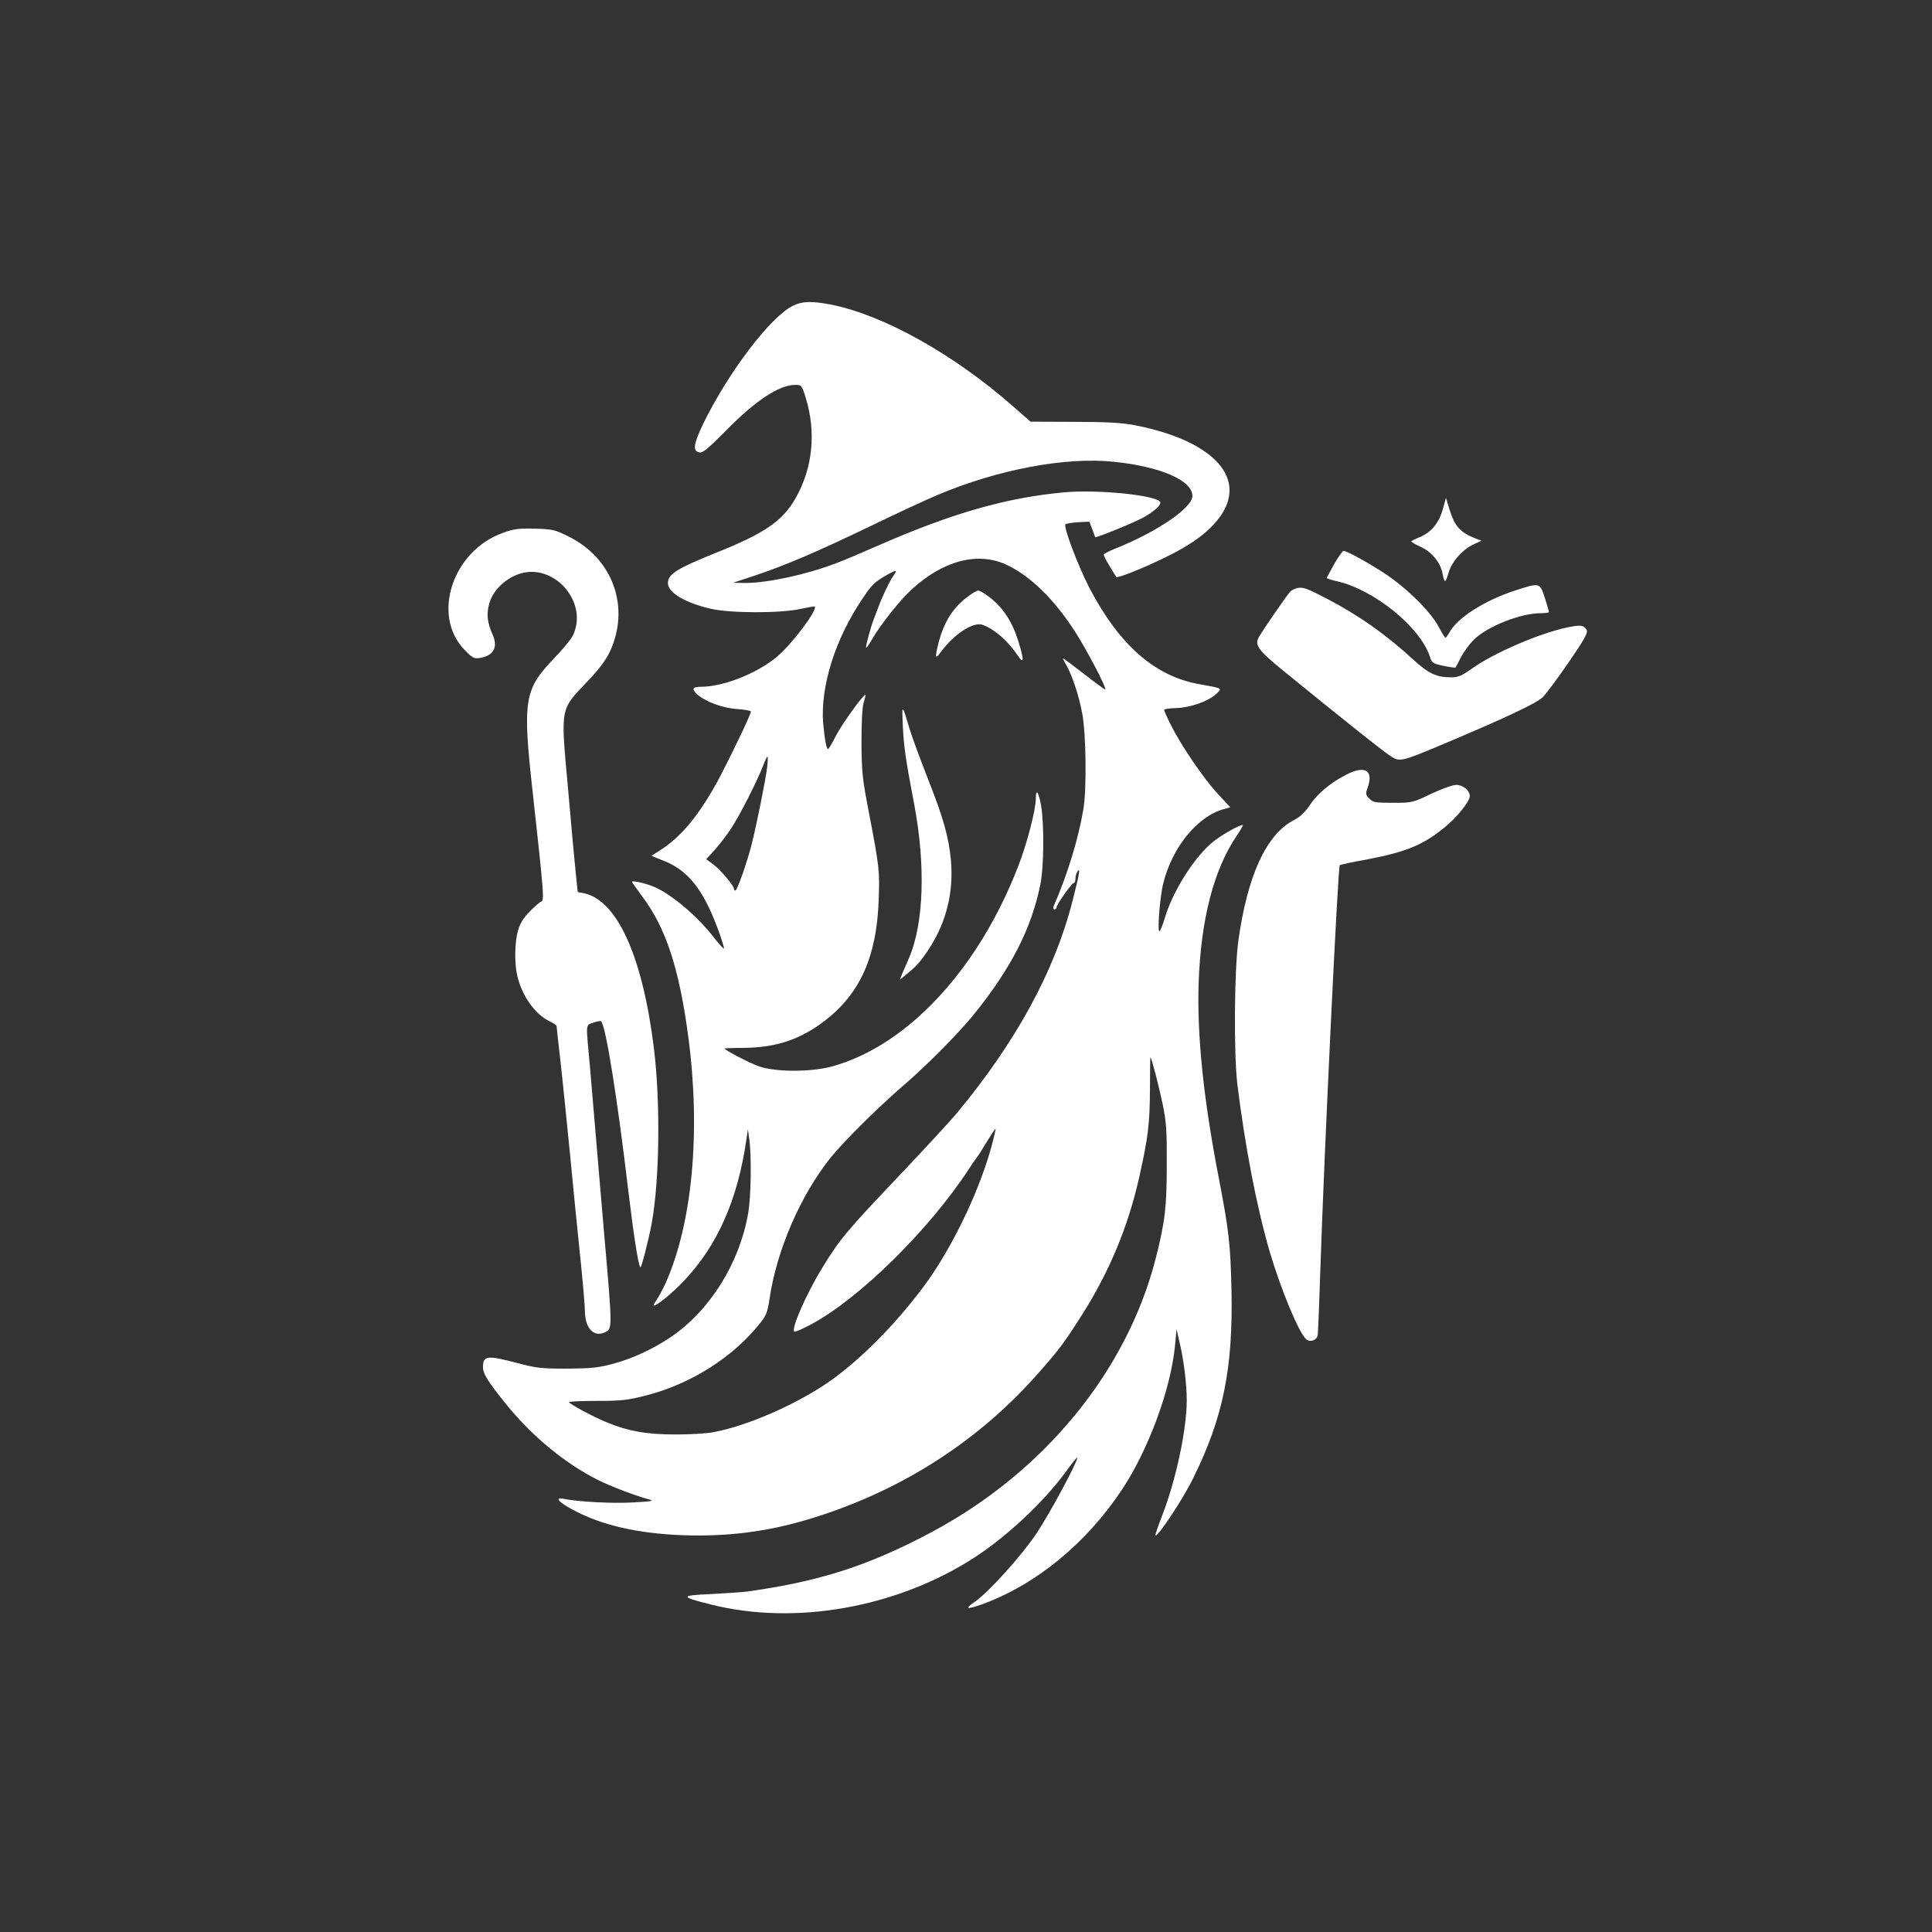
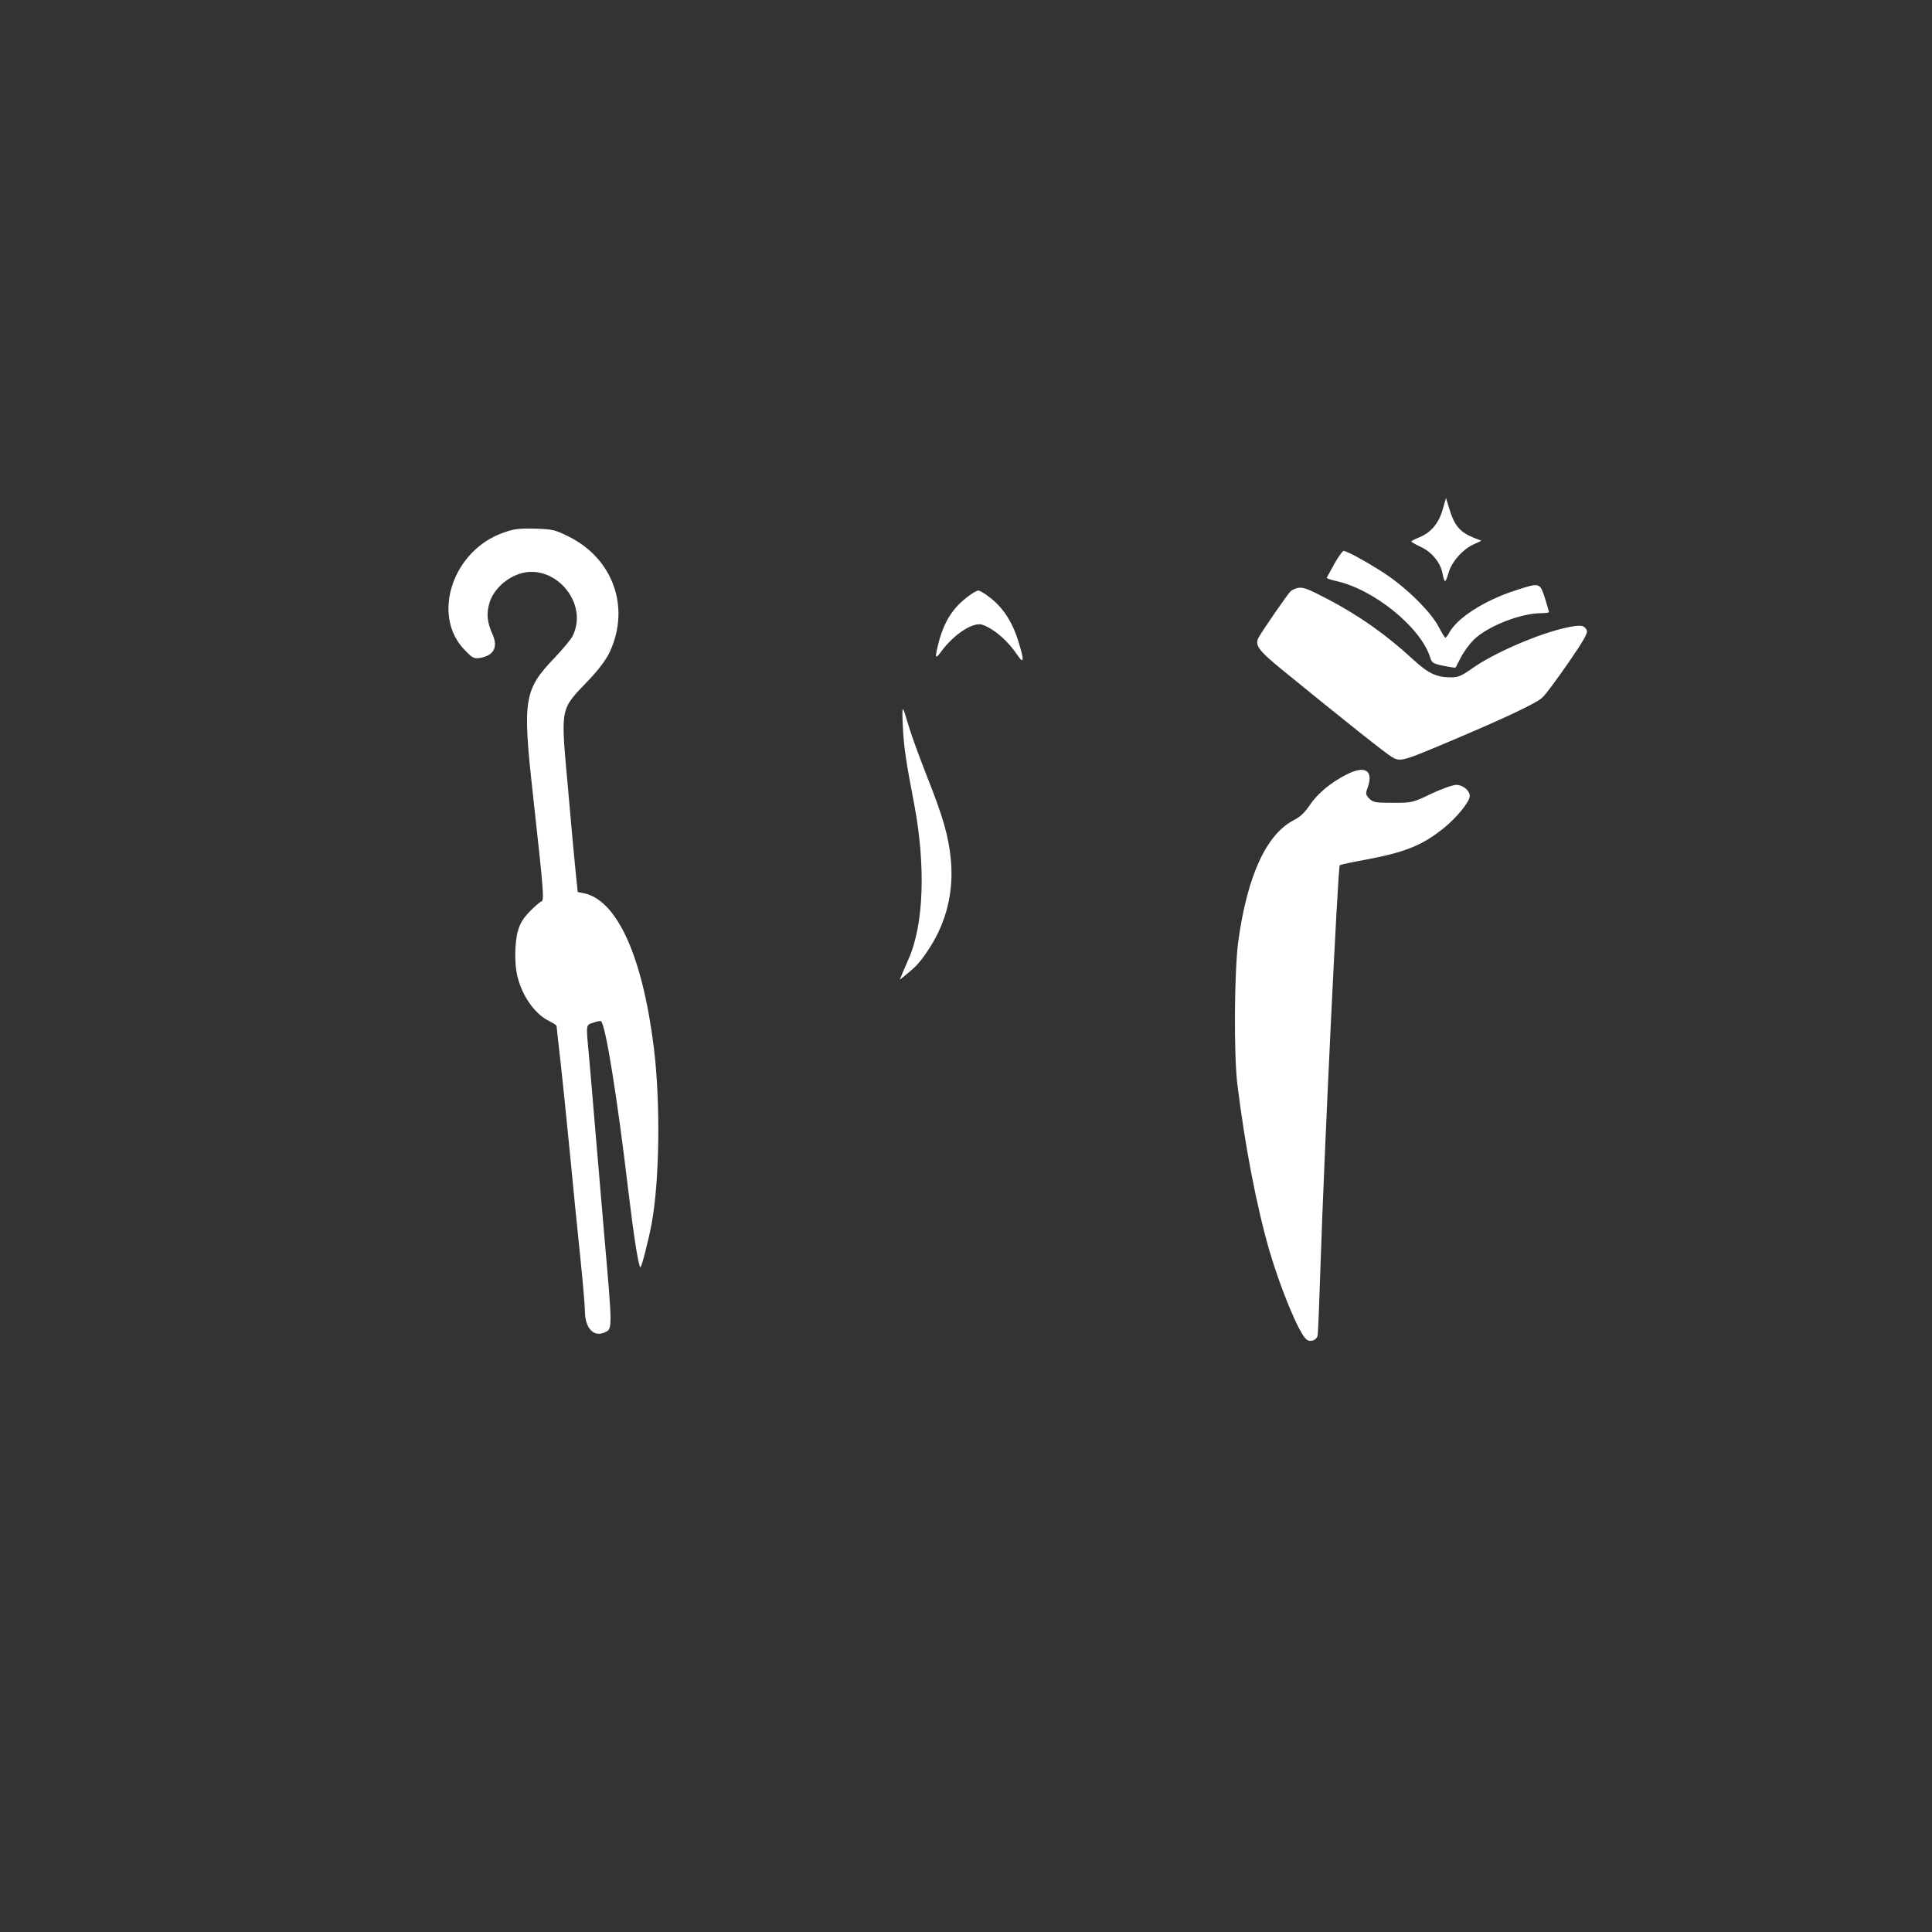
<svg xmlns="http://www.w3.org/2000/svg" version="1.0" width="1024pt" height="1024pt" viewBox="0 0 1024 1024" preserveAspectRatio="xMidYMid meet">
  <rect x="0" y="0" width="1024" height="1024" fill="#333333" stroke="none" />
  <g transform="translate(0,1024) scale(0.1,-0.1)" fill="#fff" stroke="none">
-     <path d="M4202 8619 c-119 -59 -340 -350 -474 -623 -53 -110 -58 -149 -20 -154 18 -3 48 23 140 116 156 159 282 242 367 242 33 0 35 -2 55 -67 57 -183 38 -373 -53 -533 -69 -122 -165 -187 -420 -289 -209 -84 -257 -114 -257 -162 0 -49 90 -104 225 -135 105 -25 375 -25 480 -1 38 8 71 14 73 12 17 -17 -122 -201 -200 -266 -107 -89 -282 -158 -400 -159 -46 0 -54 -11 -25 -38 42 -40 136 -75 214 -80 40 -3 73 -9 73 -13 0 -15 -92 -207 -163 -344 -104 -196 -203 -319 -319 -392 l-45 -29 71 -29 c125 -51 204 -152 281 -359 20 -54 34 -100 32 -103 -3 -2 -25 22 -50 54 -89 116 -226 232 -319 272 -44 19 -118 36 -118 27 0 -3 23 -35 50 -72 130 -170 202 -392 250 -764 64 -497 19 -975 -123 -1293 -15 -32 -36 -71 -47 -87 -12 -17 -18 -30 -15 -30 18 0 98 66 160 131 178 188 285 430 331 749 l8 55 7 -50 c13 -90 10 -309 -6 -398 -46 -263 -203 -514 -410 -654 -95 -64 -201 -113 -304 -141 -82 -22 -118 -25 -246 -26 -139 0 -160 2 -276 33 -146 38 -169 35 -169 -23 0 -38 22 -74 127 -204 135 -166 310 -310 482 -396 67 -34 208 -87 271 -103 29 -8 15 -11 -81 -16 -105 -7 -295 3 -373 19 -49 10 -26 -18 50 -58 152 -82 342 -126 585 -135 230 -8 443 18 659 83 473 141 883 398 1202 752 126 141 156 180 254 335 144 227 243 465 302 727 47 210 56 282 57 467 0 94 1 170 3 169 7 -8 44 -152 65 -251 19 -94 22 -141 21 -320 0 -223 -9 -302 -59 -497 -153 -596 -592 -1132 -1190 -1450 -333 -177 -590 -260 -978 -314 -26 -3 -112 -9 -190 -13 -164 -7 -164 -14 0 -55 447 -113 985 -17 1395 247 175 113 369 295 487 456 33 47 61 80 61 75 0 -25 -143 -290 -214 -398 -79 -119 -257 -317 -331 -367 -54 -37 -42 -41 38 -13 287 104 555 323 746 612 140 213 257 531 279 762 l8 85 16 -70 c22 -91 38 -222 38 -307 0 -154 -57 -422 -130 -610 -22 -56 -38 -104 -36 -106 11 -11 146 192 200 303 159 321 212 583 203 999 -5 239 -14 317 -67 591 -82 424 -116 758 -107 1035 12 338 80 600 201 779 20 30 35 55 33 57 -7 8 -106 -47 -154 -85 -99 -78 -216 -261 -259 -406 -10 -33 -22 -64 -27 -70 -15 -15 0 180 19 255 47 189 181 353 319 391 l36 10 -67 72 c-74 80 -193 254 -248 364 -20 40 -36 76 -36 80 0 5 28 9 63 10 74 2 167 34 211 73 36 33 39 31 -89 54 -235 42 -423 208 -581 510 -60 116 -139 325 -127 337 4 4 35 9 67 11 l60 3 15 -40 c8 -22 15 -41 16 -42 3 -6 213 80 255 104 55 31 90 62 90 79 0 37 -330 72 -514 54 -303 -28 -591 -111 -971 -277 -93 -41 -199 -86 -235 -99 -157 -60 -363 -104 -479 -104 l-66 1 115 38 c162 54 326 124 615 263 138 67 296 140 353 164 321 136 683 204 939 176 247 -26 413 -99 413 -181 0 -63 -190 -192 -412 -280 -32 -13 -58 -27 -58 -31 0 -5 14 -33 32 -62 18 -29 33 -54 34 -56 5 -9 145 47 259 103 141 68 228 133 286 209 158 209 -28 412 -451 493 -62 12 -147 17 -316 17 l-232 1 -97 85 c-314 275 -686 482 -963 536 -101 19 -150 18 -200 -7z m1130 -1371 c125 -58 248 -176 361 -348 62 -95 174 -307 165 -315 -1 -1 -51 35 -110 81 -59 46 -110 84 -113 84 -2 0 4 -15 15 -32 33 -57 68 -163 86 -259 21 -115 24 -400 6 -509 -27 -157 -82 -340 -157 -512 -4 -11 -3 -18 4 -18 6 0 11 5 11 11 0 15 81 129 91 129 5 0 9 10 9 23 0 12 5 29 10 37 18 27 12 -10 -25 -153 -94 -373 -301 -751 -616 -1130 -33 -39 -161 -178 -283 -307 -303 -319 -333 -355 -428 -510 -86 -140 -169 -331 -147 -338 5 -2 44 15 87 38 257 137 628 503 838 825 21 33 42 62 45 65 3 3 25 38 49 78 24 39 45 71 47 69 1 -2 -10 -51 -26 -108 -69 -244 -216 -543 -360 -734 -149 -198 -323 -373 -482 -488 -173 -124 -443 -244 -629 -278 -36 -7 -126 -12 -200 -12 -151 0 -248 17 -358 62 -71 28 -198 96 -206 109 -2 4 64 7 147 7 134 0 165 4 262 29 238 61 463 204 606 386 30 38 38 58 48 128 38 257 164 547 324 747 66 82 248 263 372 370 127 108 306 288 388 390 196 243 304 454 351 687 19 93 21 317 4 418 -13 73 -28 94 -28 38 0 -60 -47 -241 -94 -361 -211 -544 -584 -946 -981 -1058 -113 -32 -302 -32 -392 -1 -49 17 -183 87 -183 95 0 1 46 3 103 3 175 2 303 46 434 148 183 143 269 338 280 631 6 162 4 178 -53 475 -34 176 -37 212 -38 365 0 105 4 185 11 209 7 22 11 41 10 43 -8 7 -122 -151 -155 -214 -20 -40 -40 -73 -43 -73 -9 0 -18 51 -26 135 -16 194 63 447 207 660 53 79 65 90 133 129 52 29 56 27 28 -12 -19 -28 -58 -110 -80 -172 -7 -19 -17 -44 -21 -55 -14 -36 -40 -131 -40 -146 0 -8 14 11 31 41 43 75 145 205 207 262 167 156 352 205 504 136z m-1266 -1075 c-7 -62 -57 -310 -82 -408 -24 -95 -77 -245 -86 -245 -4 0 -8 4 -8 9 0 17 -73 103 -110 130 l-37 27 45 49 c25 28 65 80 89 117 47 72 139 254 168 331 10 26 20 47 23 47 2 0 2 -26 -2 -57z" />
    <path d="M5134 7081 c-82 -60 -129 -133 -159 -246 -21 -84 -19 -93 13 -49 69 94 173 161 221 142 64 -24 133 -85 185 -162 33 -49 35 -26 5 70 -33 110 -86 190 -163 245 -21 16 -44 29 -51 29 -7 0 -30 -13 -51 -29z" />
    <path d="M4785 6395 c5 -111 16 -186 60 -415 62 -327 52 -639 -29 -822 -9 -21 -23 -54 -32 -74 l-15 -37 38 31 c52 42 74 67 122 141 88 138 126 295 111 462 -12 124 -39 222 -123 434 -41 105 -85 224 -97 265 -39 131 -40 132 -35 15z" />
    <path d="M7647 7541 c-20 -73 -62 -123 -122 -148 -25 -10 -45 -20 -45 -23 1 -3 23 -16 51 -29 59 -27 106 -86 115 -143 4 -21 10 -38 13 -38 4 0 12 20 19 45 15 56 76 125 133 150 l41 19 -39 15 c-76 31 -104 64 -132 156 l-17 56 -17 -60z" />
    <path d="M2669 7417 c-269 -93 -384 -437 -208 -620 44 -46 51 -49 84 -44 71 12 95 56 67 121 -30 67 -35 111 -18 170 19 64 78 124 149 151 188 72 383 -148 291 -328 -9 -17 -52 -69 -96 -115 -161 -168 -169 -221 -114 -717 59 -534 61 -568 45 -573 -8 -3 -35 -26 -61 -53 -33 -33 -52 -64 -62 -100 -18 -60 -20 -173 -5 -238 25 -109 94 -207 172 -244 20 -10 37 -21 37 -25 0 -4 9 -86 20 -182 11 -96 33 -314 50 -485 16 -170 41 -419 55 -553 14 -134 25 -263 25 -288 0 -93 46 -143 105 -116 42 19 42 9 -5 547 -5 61 -23 272 -40 470 -17 198 -34 407 -40 465 -14 154 -15 147 26 160 19 7 38 10 40 7 25 -24 87 -415 144 -897 28 -233 53 -397 64 -407 5 -6 43 141 60 232 42 230 47 639 12 928 -60 488 -195 787 -373 823 l-31 6 -11 107 c-6 58 -25 260 -41 449 -39 431 -43 406 108 565 57 60 93 108 114 152 110 236 17 495 -218 611 -72 36 -84 39 -178 42 -85 2 -112 -1 -167 -21z" />
    <path d="M7073 7253 c-21 -38 -39 -71 -41 -75 -2 -3 20 -11 47 -17 199 -42 448 -243 500 -402 10 -33 15 -36 72 -48 34 -7 62 -11 64 -9 1 2 14 26 28 54 15 29 45 70 69 94 73 71 248 140 356 140 23 0 42 3 42 6 0 3 -10 37 -22 75 -27 82 -26 82 -158 39 -163 -53 -308 -146 -349 -224 -8 -14 -17 -26 -20 -26 -3 0 -19 26 -36 58 -41 79 -170 206 -285 282 -94 61 -201 120 -219 120 -5 0 -27 -30 -48 -67z" />
    <path d="M6875 7123 c-11 -3 -26 -10 -34 -16 -13 -11 -143 -199 -169 -244 -23 -42 -5 -68 126 -175 331 -270 549 -443 579 -460 42 -26 58 -22 258 62 336 141 510 223 541 254 18 17 79 100 138 185 83 121 103 157 96 171 -14 27 -31 29 -101 15 -152 -32 -392 -136 -508 -219 -54 -38 -72 -46 -109 -46 -79 0 -120 19 -205 97 -140 129 -283 230 -449 317 -111 58 -132 66 -163 59z" />
    <path d="M7135 6134 c-82 -42 -153 -101 -192 -160 -26 -39 -51 -63 -82 -79 -149 -75 -250 -296 -298 -645 -21 -159 -24 -593 -5 -755 41 -331 102 -649 171 -887 60 -203 156 -435 195 -467 21 -17 55 -5 60 22 2 12 9 180 15 372 18 561 92 2110 102 2119 3 3 66 17 140 30 206 39 297 75 410 166 69 55 139 141 139 171 0 29 -36 59 -72 59 -17 0 -77 -21 -132 -47 -100 -48 -102 -48 -203 -48 -93 0 -105 2 -125 22 -20 20 -21 26 -10 56 34 94 -12 123 -113 71z" />
  </g>
</svg>